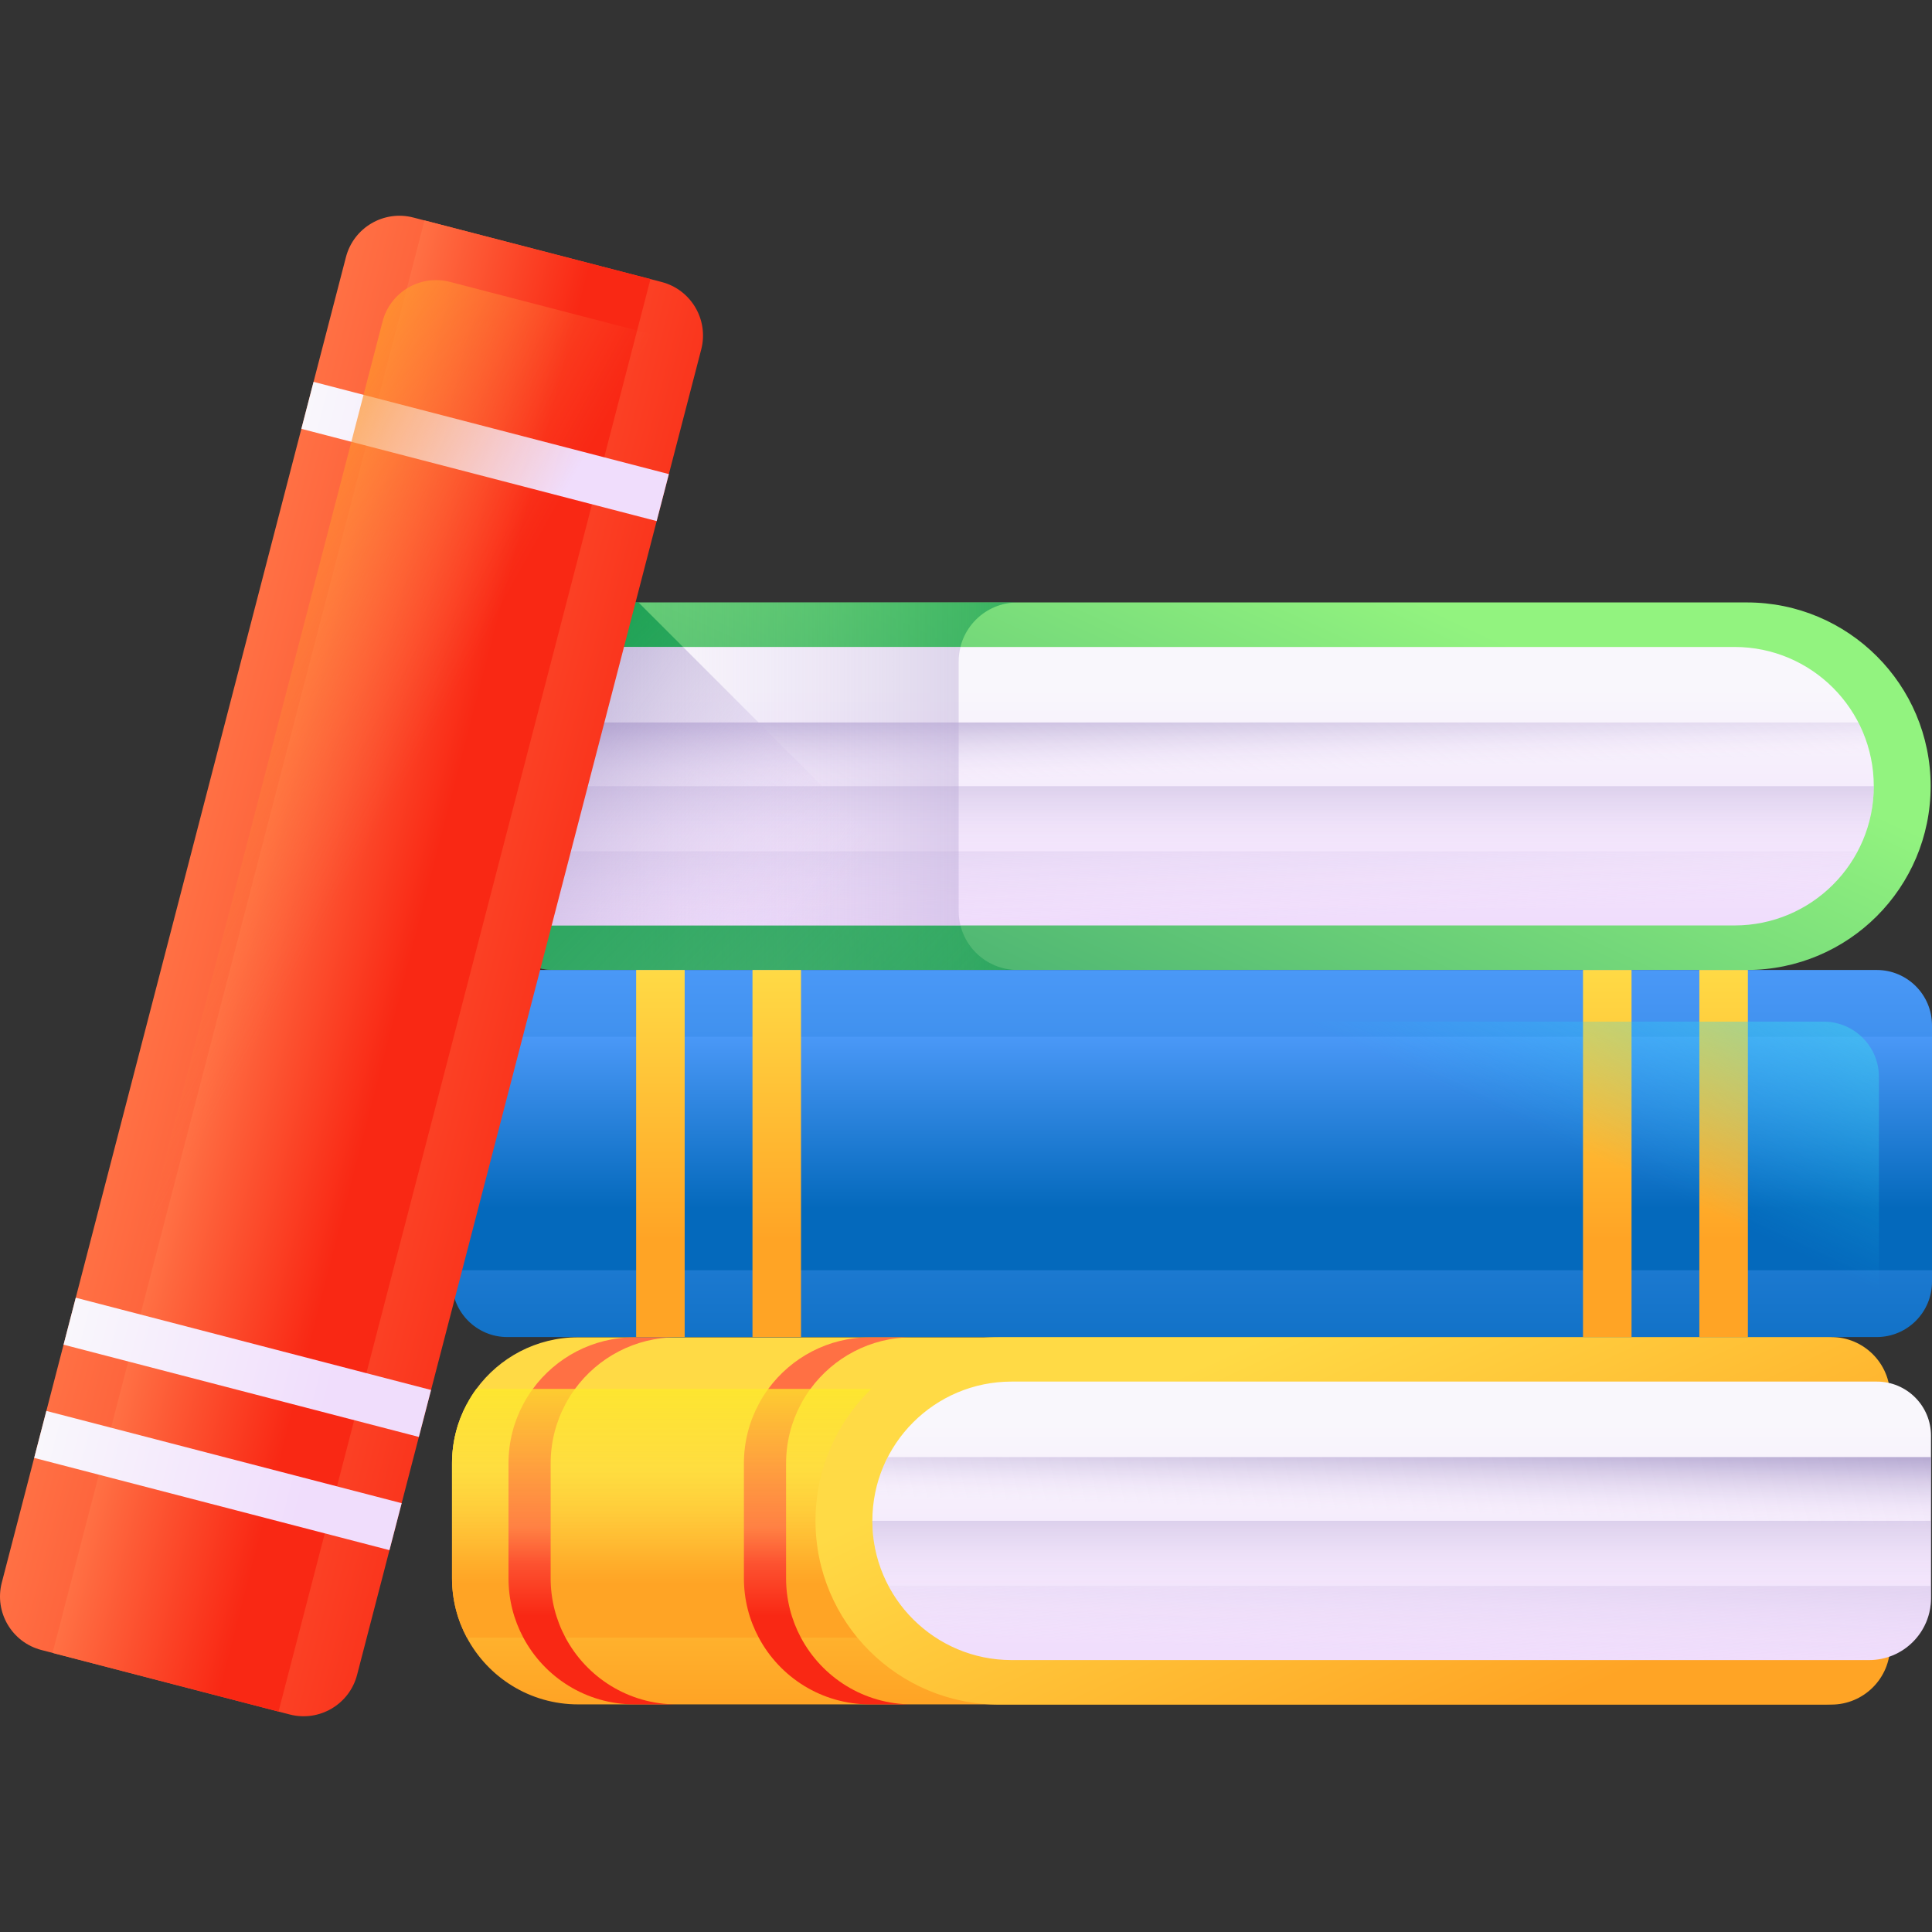
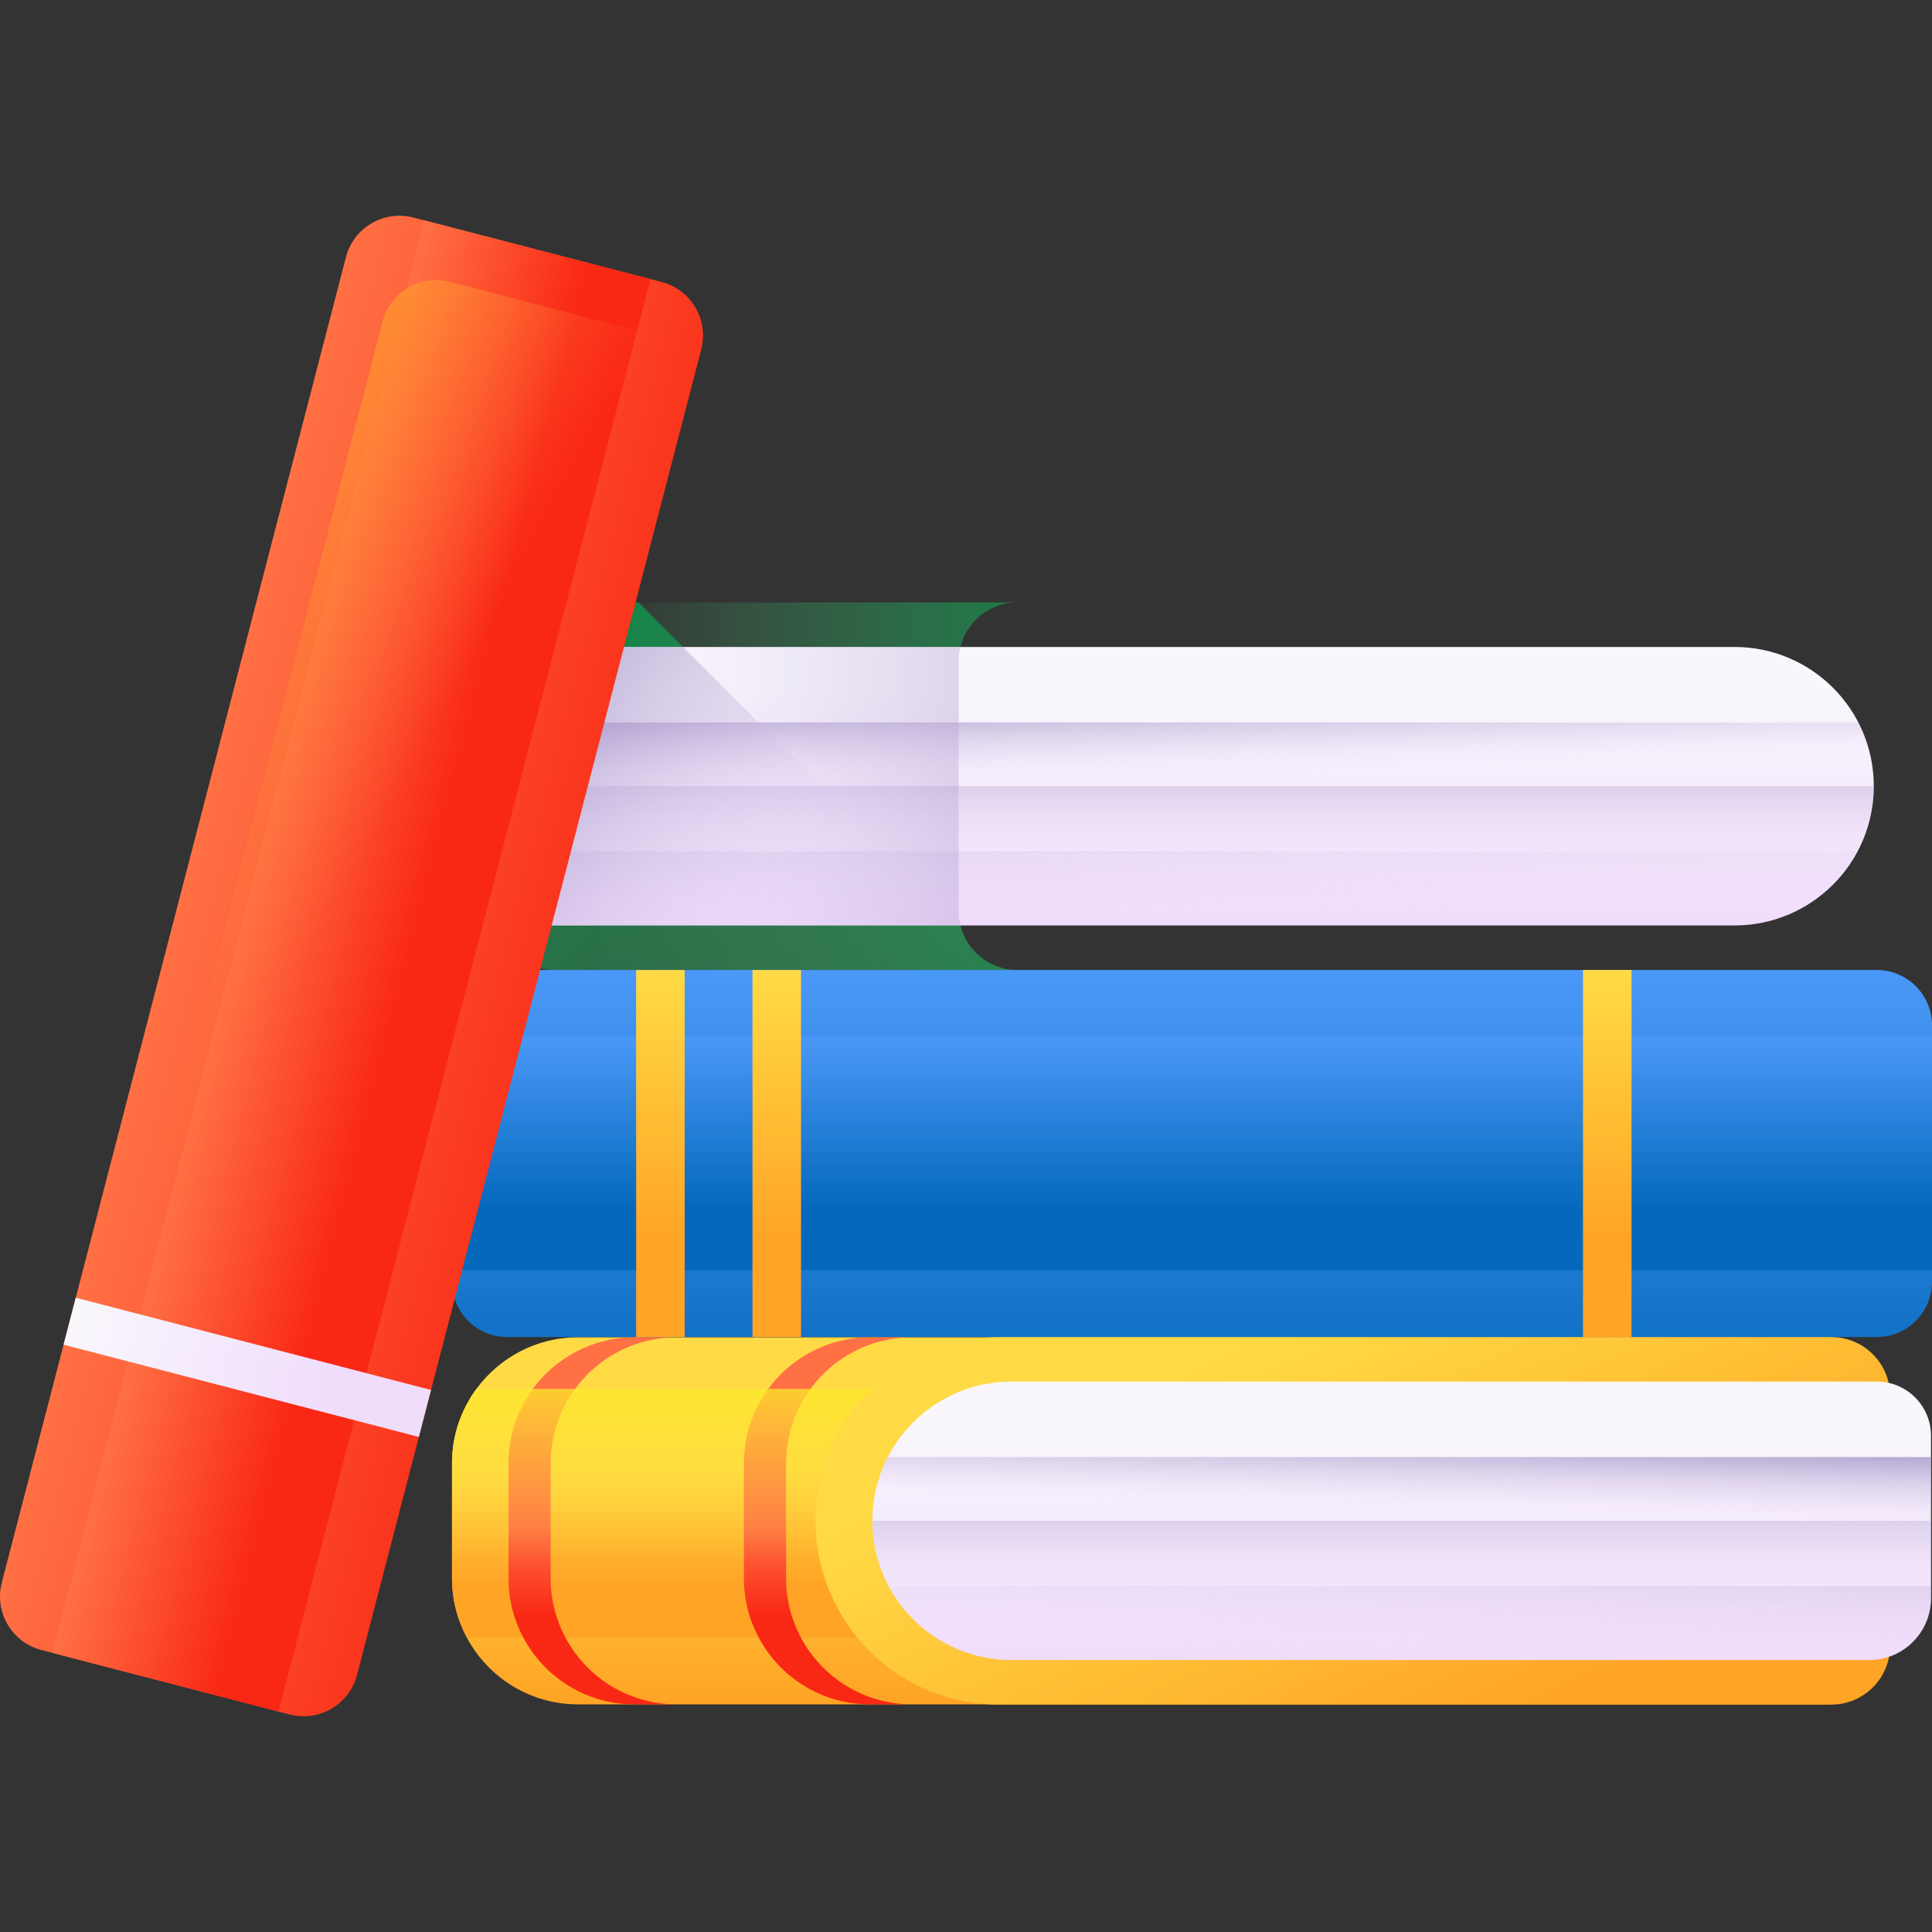
<svg xmlns="http://www.w3.org/2000/svg" width="150" height="150" viewBox="0 0 150 150" fill="none">
  <rect x="0" y="0" width="150" height="150" fill="#333333" stroke="none" />
  <g clip-path="url(#clip0_11041_7208)">
-     <path d="M38.453 51.343V70.74C38.453 73.263 40.498 75.309 43.022 75.309H135.625C139.564 75.309 143.133 73.712 145.715 71.13C148.298 68.547 149.895 64.979 149.895 61.039C149.895 53.16 143.507 46.773 135.625 46.773H43.022C40.498 46.773 38.453 48.819 38.453 51.343Z" fill="url(#paint0_linear_11041_7208)" />
    <path d="M43.022 46.774H79C76.476 46.774 74.431 48.819 74.431 51.343V70.74C74.431 73.264 76.476 75.309 79 75.309H43.022C40.498 75.309 38.453 73.264 38.453 70.74V51.343C38.453 48.819 40.498 46.774 43.022 46.774Z" fill="url(#paint1_linear_11041_7208)" />
    <path d="M43.022 75.309H78.11L77.996 75.195C76.279 74.81 74.93 73.461 74.545 71.744L49.574 46.774H43.022C40.498 46.774 38.453 48.819 38.453 51.343V70.74C38.453 73.264 40.498 75.309 43.022 75.309Z" fill="url(#paint2_linear_11041_7208)" />
    <path d="M40.087 71.852H134.669C140.639 71.852 145.48 67.012 145.48 61.041C145.48 55.071 140.64 50.23 134.669 50.23H39.479C37.159 50.23 35.278 52.111 35.278 54.431V67.043C35.278 69.699 37.431 71.852 40.087 71.852Z" fill="url(#paint3_linear_11041_7208)" />
    <path d="M144.226 66.094C142.412 69.518 138.813 71.852 134.669 71.852H40.087C37.431 71.852 35.278 69.699 35.278 67.043V66.094H144.226Z" fill="url(#paint4_linear_11041_7208)" />
    <path d="M134.669 71.852H40.087C37.431 71.852 35.278 69.699 35.278 67.043V61.041H145.479C145.479 67.012 140.639 71.852 134.669 71.852Z" fill="url(#paint5_linear_11041_7208)" />
    <path d="M144.279 56.091C145.044 57.575 145.479 59.257 145.479 61.041C145.479 67.012 140.639 71.852 134.668 71.852H40.087C37.431 71.852 35.278 69.699 35.278 67.043V56.091H144.279Z" fill="url(#paint6_linear_11041_7208)" />
    <path d="M39.402 50.231H74.573C74.483 50.587 74.431 50.959 74.431 51.343V70.74C74.431 71.124 74.483 71.495 74.572 71.852H40.01C37.354 71.852 35.201 69.699 35.201 67.043V54.431C35.2 52.111 37.081 50.231 39.402 50.231Z" fill="url(#paint7_linear_11041_7208)" />
    <path d="M146.059 108.121V128.036C146.059 130.353 144.222 132.241 141.923 132.321C141.898 132.321 141.872 132.325 141.843 132.325C141.818 132.325 141.792 132.328 141.767 132.328H44.883C41.141 132.328 37.889 130.229 36.245 127.141C35.51 125.766 35.095 124.198 35.095 122.536V113.617C35.095 111.955 35.51 110.387 36.245 109.016C36.459 108.604 36.71 108.208 36.983 107.837C38.766 105.407 41.639 103.828 44.884 103.828H141.767C144.138 103.829 146.059 105.749 146.059 108.121Z" fill="url(#paint8_linear_11041_7208)" />
    <path d="M146.059 109.016V127.141H36.244C35.51 125.766 35.095 124.199 35.095 122.536V113.617C35.095 111.955 35.51 110.387 36.244 109.016L146.059 109.016Z" fill="url(#paint9_linear_11041_7208)" />
    <path d="M43.902 127.141C43.167 125.766 42.753 124.198 42.753 122.536V113.617C42.753 111.955 43.167 110.387 43.902 109.016C44.117 108.604 44.368 108.208 44.641 107.837C46.423 105.407 49.296 103.828 52.541 103.828H49.267C46.023 103.828 43.149 105.407 41.367 107.837C41.094 108.208 40.843 108.604 40.628 109.016C39.894 110.387 39.479 111.955 39.479 113.617V122.536C39.479 124.198 39.894 125.766 40.628 127.141C42.272 130.229 45.524 132.328 49.267 132.328H52.541C48.798 132.328 45.546 130.229 43.902 127.141Z" fill="url(#paint10_linear_11041_7208)" />
    <path d="M62.18 127.141C61.446 125.766 61.031 124.198 61.031 122.536V113.617C61.031 111.955 61.446 110.387 62.18 109.016C62.395 108.604 62.646 108.208 62.919 107.837C64.701 105.407 67.575 103.828 70.819 103.828H67.546C64.301 103.828 61.427 105.407 59.645 107.837C59.372 108.208 59.121 108.604 58.907 109.016C58.172 110.387 57.757 111.955 57.757 113.617V122.536C57.757 124.198 58.172 125.766 58.907 127.141C60.551 130.229 63.803 132.328 67.545 132.328H70.819C67.076 132.328 63.824 130.229 62.18 127.141Z" fill="url(#paint11_linear_11041_7208)" />
    <path d="M141.938 112.129V132.044C141.938 132.139 141.93 132.226 141.923 132.321C141.898 132.321 141.872 132.324 141.843 132.324C141.818 132.324 141.792 132.328 141.767 132.328H44.883C41.141 132.328 37.889 130.229 36.245 127.141C35.51 125.766 35.095 124.198 35.095 122.536V113.617C35.095 111.954 35.51 110.387 36.245 109.015C36.459 108.604 36.71 108.208 36.983 107.837H137.646C138.792 107.837 139.828 108.284 140.596 109.015C141.425 109.794 141.938 110.904 141.938 112.129Z" fill="url(#paint12_linear_11041_7208)" />
    <path d="M146.748 108.378V127.776C146.748 130.299 144.702 132.345 142.179 132.345H77.584C73.645 132.345 70.076 130.748 67.494 128.166C64.911 125.583 63.315 122.015 63.315 118.075C63.315 110.196 69.702 103.809 77.584 103.809H142.179C144.702 103.809 146.748 105.855 146.748 108.378Z" fill="url(#paint13_linear_11041_7208)" />
    <path d="M145.114 128.888H78.54C72.57 128.888 67.73 124.048 67.73 118.077C67.73 112.106 72.57 107.266 78.54 107.266H145.721C148.042 107.266 149.922 109.147 149.922 111.467V124.079C149.923 126.735 147.769 128.888 145.114 128.888Z" fill="url(#paint14_linear_11041_7208)" />
    <path d="M68.983 123.13C70.797 126.554 74.395 128.888 78.54 128.888H145.113C147.769 128.888 149.922 126.735 149.922 124.079V123.13H68.983Z" fill="url(#paint15_linear_11041_7208)" />
    <path d="M78.54 128.888H145.114C147.769 128.888 149.922 126.735 149.922 124.079V118.077H67.73C67.73 124.048 72.57 128.888 78.54 128.888Z" fill="url(#paint16_linear_11041_7208)" />
    <path d="M68.93 113.127C68.165 114.611 67.73 116.293 67.73 118.077C67.73 124.048 72.57 128.888 78.541 128.888H145.114C147.77 128.888 149.923 126.735 149.923 124.079V113.127H68.93Z" fill="url(#paint17_linear_11041_7208)" />
    <path d="M35.095 99.517V79.602C35.095 77.231 37.017 75.309 39.387 75.309H145.707C148.078 75.309 150 77.231 150 79.602V99.517C150 101.887 148.078 103.809 145.707 103.809H39.387C37.017 103.809 35.095 101.888 35.095 99.517Z" fill="url(#paint18_linear_11041_7208)" />
    <path d="M35.095 98.622V80.496H150V98.622H35.095Z" fill="url(#paint19_linear_11041_7208)" />
-     <path d="M131.937 103.809V75.309H135.705V103.809H131.937Z" fill="url(#paint20_linear_11041_7208)" />
    <path d="M122.904 103.809V75.309H126.672V103.809H122.904Z" fill="url(#paint21_linear_11041_7208)" />
    <path d="M58.423 103.809V75.309H62.191V103.809H58.423Z" fill="url(#paint22_linear_11041_7208)" />
    <path d="M49.39 103.809V75.309H53.158V103.809H49.39Z" fill="url(#paint23_linear_11041_7208)" />
-     <path d="M145.879 83.612C145.879 81.241 143.957 79.32 141.586 79.32H35.266C35.213 79.32 35.161 79.325 35.109 79.327C35.103 79.419 35.095 79.509 35.095 79.602V99.517C35.095 101.888 37.017 103.81 39.387 103.81H145.707C145.76 103.81 145.812 103.804 145.865 103.802C145.871 103.711 145.879 103.62 145.879 103.527V83.612Z" fill="url(#paint24_linear_11041_7208)" />
    <path d="M38.569 50.332C38.495 50.658 38.453 50.995 38.453 51.343V70.74C38.453 71.031 38.483 71.315 38.535 71.591C39.022 71.758 39.543 71.852 40.087 71.852H74.573C74.564 71.816 74.553 71.78 74.544 71.744L53.031 50.23H39.479C39.166 50.231 38.862 50.267 38.569 50.332Z" fill="url(#paint25_linear_11041_7208)" />
    <path d="M22.491 133.111L3.215 128.106C0.92 127.51 -0.457 125.167 0.139 122.873L26.858 19.965C27.454 17.67 29.797 16.293 32.092 16.889L51.368 21.894C53.662 22.49 55.039 24.833 54.444 27.128L27.724 130.035C27.128 132.33 24.785 133.707 22.491 133.111Z" fill="url(#paint26_linear_11041_7208)" />
    <path d="M21.625 132.886L4.081 128.331L32.957 17.114L50.502 21.669L21.625 132.886Z" fill="url(#paint27_linear_11041_7208)" />
-     <path d="M50.983 40.456L23.398 33.294L24.345 29.647L51.93 36.809L50.983 40.456Z" fill="url(#paint28_linear_11041_7208)" />
-     <path d="M30.238 120.353L2.653 113.191L3.599 109.544L31.185 116.707L30.238 120.353Z" fill="url(#paint29_linear_11041_7208)" />
    <path d="M32.52 111.564L4.935 104.401L5.882 100.754L33.467 107.917L32.52 111.564Z" fill="url(#paint30_linear_11041_7208)" />
    <path d="M34.937 21.886C32.642 21.29 30.299 22.667 29.703 24.961L2.984 127.87C2.971 127.921 2.964 127.972 2.953 128.024C3.039 128.052 3.125 128.083 3.215 128.106L22.491 133.111C24.785 133.707 27.128 132.33 27.724 130.035L54.444 27.127C54.457 27.076 54.464 27.025 54.476 26.973C54.389 26.945 54.303 26.914 54.213 26.891L34.937 21.886Z" fill="url(#paint31_linear_11041_7208)" />
  </g>
  <defs>
    <linearGradient id="paint0_linear_11041_7208" x1="100.987" y1="42.497" x2="82.944" y2="81.589" gradientUnits="userSpaceOnUse">
      <stop stop-color="#92F37F" />
      <stop offset="1" stop-color="#4AB272" />
    </linearGradient>
    <linearGradient id="paint1_linear_11041_7208" x1="45.838" y1="61.041" x2="94.358" y2="61.041" gradientUnits="userSpaceOnUse">
      <stop stop-color="#4AB272" stop-opacity="0" />
      <stop offset="1" stop-color="#009245" />
    </linearGradient>
    <linearGradient id="paint2_linear_11041_7208" x1="78.718" y1="92.732" x2="30.703" y2="47.082" gradientUnits="userSpaceOnUse">
      <stop stop-color="#4AB272" stop-opacity="0" />
      <stop offset="1" stop-color="#009245" />
    </linearGradient>
    <linearGradient id="paint3_linear_11041_7208" x1="90.378" y1="53.485" x2="90.378" y2="71.51" gradientUnits="userSpaceOnUse">
      <stop stop-color="#F9F7FC" />
      <stop offset="1" stop-color="#F0DDFC" />
    </linearGradient>
    <linearGradient id="paint4_linear_11041_7208" x1="89.952" y1="71.77" x2="89.069" y2="49.048" gradientUnits="userSpaceOnUse">
      <stop stop-color="#F0DDFC" stop-opacity="0" />
      <stop offset="0.289" stop-color="#C8B7E0" stop-opacity="0.289" />
      <stop offset="0.592" stop-color="#A595C8" stop-opacity="0.592" />
      <stop offset="0.84" stop-color="#8F81B8" stop-opacity="0.84" />
      <stop offset="1" stop-color="#8779B3" />
    </linearGradient>
    <linearGradient id="paint5_linear_11041_7208" x1="90.378" y1="66.337" x2="90.378" y2="53.727" gradientUnits="userSpaceOnUse">
      <stop stop-color="#F0DDFC" stop-opacity="0" />
      <stop offset="0.289" stop-color="#C8B7E0" stop-opacity="0.289" />
      <stop offset="0.592" stop-color="#A595C8" stop-opacity="0.592" />
      <stop offset="0.84" stop-color="#8F81B8" stop-opacity="0.84" />
      <stop offset="1" stop-color="#8779B3" />
    </linearGradient>
    <linearGradient id="paint6_linear_11041_7208" x1="90.266" y1="60.153" x2="90.032" y2="52.215" gradientUnits="userSpaceOnUse">
      <stop stop-color="#F0DDFC" stop-opacity="0" />
      <stop offset="0.289" stop-color="#C8B7E0" stop-opacity="0.289" />
      <stop offset="0.592" stop-color="#A595C8" stop-opacity="0.592" />
      <stop offset="0.84" stop-color="#8F81B8" stop-opacity="0.84" />
      <stop offset="1" stop-color="#8779B3" />
    </linearGradient>
    <linearGradient id="paint7_linear_11041_7208" x1="45.457" y1="61.041" x2="114.071" y2="61.041" gradientUnits="userSpaceOnUse">
      <stop stop-color="#F0DDFC" stop-opacity="0" />
      <stop offset="0.289" stop-color="#C8B7E0" stop-opacity="0.289" />
      <stop offset="0.592" stop-color="#A595C8" stop-opacity="0.592" />
      <stop offset="0.84" stop-color="#8F81B8" stop-opacity="0.84" />
      <stop offset="1" stop-color="#8779B3" />
    </linearGradient>
    <linearGradient id="paint8_linear_11041_7208" x1="90.577" y1="112.071" x2="90.577" y2="132.077" gradientUnits="userSpaceOnUse">
      <stop stop-color="#FFDA45" />
      <stop offset="1" stop-color="#FFA425" />
    </linearGradient>
    <linearGradient id="paint9_linear_11041_7208" x1="90.577" y1="114.072" x2="90.577" y2="122.991" gradientUnits="userSpaceOnUse">
      <stop stop-color="#FFDA45" />
      <stop offset="1" stop-color="#FFA425" />
    </linearGradient>
    <linearGradient id="paint10_linear_11041_7208" x1="46.01" y1="118.528" x2="46.01" y2="125.448" gradientUnits="userSpaceOnUse">
      <stop stop-color="#FF7044" />
      <stop offset="1" stop-color="#F92814" />
    </linearGradient>
    <linearGradient id="paint11_linear_11041_7208" x1="64.288" y1="118.528" x2="64.288" y2="125.448" gradientUnits="userSpaceOnUse">
      <stop stop-color="#FF7044" />
      <stop offset="1" stop-color="#F92814" />
    </linearGradient>
    <linearGradient id="paint12_linear_11041_7208" x1="88.516" y1="121.347" x2="88.516" y2="103.523" gradientUnits="userSpaceOnUse">
      <stop stop-color="#FFDA45" stop-opacity="0" />
      <stop offset="1" stop-color="#FCEE21" />
    </linearGradient>
    <linearGradient id="paint13_linear_11041_7208" x1="99.793" y1="102.945" x2="114.649" y2="135.133" gradientUnits="userSpaceOnUse">
      <stop stop-color="#FFDA45" />
      <stop offset="1" stop-color="#FFA425" />
    </linearGradient>
    <linearGradient id="paint14_linear_11041_7208" x1="108.826" y1="110.52" x2="108.826" y2="128.545" gradientUnits="userSpaceOnUse">
      <stop stop-color="#F9F7FC" />
      <stop offset="1" stop-color="#F0DDFC" />
    </linearGradient>
    <linearGradient id="paint15_linear_11041_7208" x1="109.266" y1="128.469" x2="110.049" y2="108.315" gradientUnits="userSpaceOnUse">
      <stop stop-color="#F0DDFC" stop-opacity="0" />
      <stop offset="0.289" stop-color="#C8B7E0" stop-opacity="0.289" />
      <stop offset="0.592" stop-color="#A595C8" stop-opacity="0.592" />
      <stop offset="0.84" stop-color="#8F81B8" stop-opacity="0.84" />
      <stop offset="1" stop-color="#8779B3" />
    </linearGradient>
    <linearGradient id="paint16_linear_11041_7208" x1="108.826" y1="123.373" x2="108.826" y2="110.763" gradientUnits="userSpaceOnUse">
      <stop stop-color="#F0DDFC" stop-opacity="0" />
      <stop offset="0.289" stop-color="#C8B7E0" stop-opacity="0.289" />
      <stop offset="0.592" stop-color="#A595C8" stop-opacity="0.592" />
      <stop offset="0.84" stop-color="#8F81B8" stop-opacity="0.84" />
      <stop offset="1" stop-color="#8779B3" />
    </linearGradient>
    <linearGradient id="paint17_linear_11041_7208" x1="108.935" y1="117.35" x2="109.158" y2="109.763" gradientUnits="userSpaceOnUse">
      <stop stop-color="#F0DDFC" stop-opacity="0" />
      <stop offset="0.289" stop-color="#C8B7E0" stop-opacity="0.289" />
      <stop offset="0.592" stop-color="#A595C8" stop-opacity="0.592" />
      <stop offset="0.84" stop-color="#8F81B8" stop-opacity="0.84" />
      <stop offset="1" stop-color="#8779B3" />
    </linearGradient>
    <linearGradient id="paint18_linear_11041_7208" x1="92.548" y1="75.309" x2="92.548" y2="110.591" gradientUnits="userSpaceOnUse">
      <stop stop-color="#4A98F7" />
      <stop offset="1" stop-color="#0469BC" />
    </linearGradient>
    <linearGradient id="paint19_linear_11041_7208" x1="92.548" y1="80.496" x2="92.548" y2="93.83" gradientUnits="userSpaceOnUse">
      <stop stop-color="#4A98F7" />
      <stop offset="1" stop-color="#0469BC" />
    </linearGradient>
    <linearGradient id="paint20_linear_11041_7208" x1="133.821" y1="75.309" x2="133.821" y2="96.274" gradientUnits="userSpaceOnUse">
      <stop stop-color="#FFDA45" />
      <stop offset="1" stop-color="#FFA425" />
    </linearGradient>
    <linearGradient id="paint21_linear_11041_7208" x1="124.788" y1="75.309" x2="124.788" y2="96.274" gradientUnits="userSpaceOnUse">
      <stop stop-color="#FFDA45" />
      <stop offset="1" stop-color="#FFA425" />
    </linearGradient>
    <linearGradient id="paint22_linear_11041_7208" x1="60.307" y1="75.309" x2="60.307" y2="96.274" gradientUnits="userSpaceOnUse">
      <stop stop-color="#FFDA45" />
      <stop offset="1" stop-color="#FFA425" />
    </linearGradient>
    <linearGradient id="paint23_linear_11041_7208" x1="51.275" y1="75.309" x2="51.275" y2="96.274" gradientUnits="userSpaceOnUse">
      <stop stop-color="#FFDA45" />
      <stop offset="1" stop-color="#FFA425" />
    </linearGradient>
    <linearGradient id="paint24_linear_11041_7208" x1="97.078" y1="77.428" x2="112.241" y2="44.907" gradientUnits="userSpaceOnUse">
      <stop stop-color="#18CFFC" stop-opacity="0" />
      <stop offset="1" stop-color="#65E1DC" />
    </linearGradient>
    <linearGradient id="paint25_linear_11041_7208" x1="63.306" y1="72.773" x2="27.841" y2="48.766" gradientUnits="userSpaceOnUse">
      <stop stop-color="#F0DDFC" stop-opacity="0" />
      <stop offset="0.289" stop-color="#C8B7E0" stop-opacity="0.289" />
      <stop offset="0.592" stop-color="#A595C8" stop-opacity="0.592" />
      <stop offset="0.84" stop-color="#8F81B8" stop-opacity="0.84" />
      <stop offset="1" stop-color="#8779B3" />
    </linearGradient>
    <linearGradient id="paint26_linear_11041_7208" x1="13.528" y1="71.423" x2="47.681" y2="80.279" gradientUnits="userSpaceOnUse">
      <stop stop-color="#FF7044" />
      <stop offset="1" stop-color="#F92814" />
    </linearGradient>
    <linearGradient id="paint27_linear_11041_7208" x1="18.549" y1="72.725" x2="31.456" y2="76.072" gradientUnits="userSpaceOnUse">
      <stop stop-color="#FF7044" />
      <stop offset="1" stop-color="#F92814" />
    </linearGradient>
    <linearGradient id="paint28_linear_11041_7208" x1="23.888" y1="31.47" x2="44.182" y2="36.732" gradientUnits="userSpaceOnUse">
      <stop stop-color="#F9F7FC" />
      <stop offset="1" stop-color="#F0DDFC" />
    </linearGradient>
    <linearGradient id="paint29_linear_11041_7208" x1="3.169" y1="111.376" x2="23.462" y2="116.638" gradientUnits="userSpaceOnUse">
      <stop stop-color="#F9F7FC" />
      <stop offset="1" stop-color="#F0DDFC" />
    </linearGradient>
    <linearGradient id="paint30_linear_11041_7208" x1="5.448" y1="102.585" x2="25.742" y2="107.847" gradientUnits="userSpaceOnUse">
      <stop stop-color="#F9F7FC" />
      <stop offset="1" stop-color="#F0DDFC" />
    </linearGradient>
    <linearGradient id="paint31_linear_11041_7208" x1="23.625" y1="74.65" x2="1.736" y2="62.482" gradientUnits="userSpaceOnUse">
      <stop stop-color="#FF7044" stop-opacity="0" />
      <stop offset="1" stop-color="#FFA425" />
    </linearGradient>
    <clipPath id="clip0_11041_7208">
      <rect width="150" height="150" fill="white" />
    </clipPath>
  </defs>
</svg>